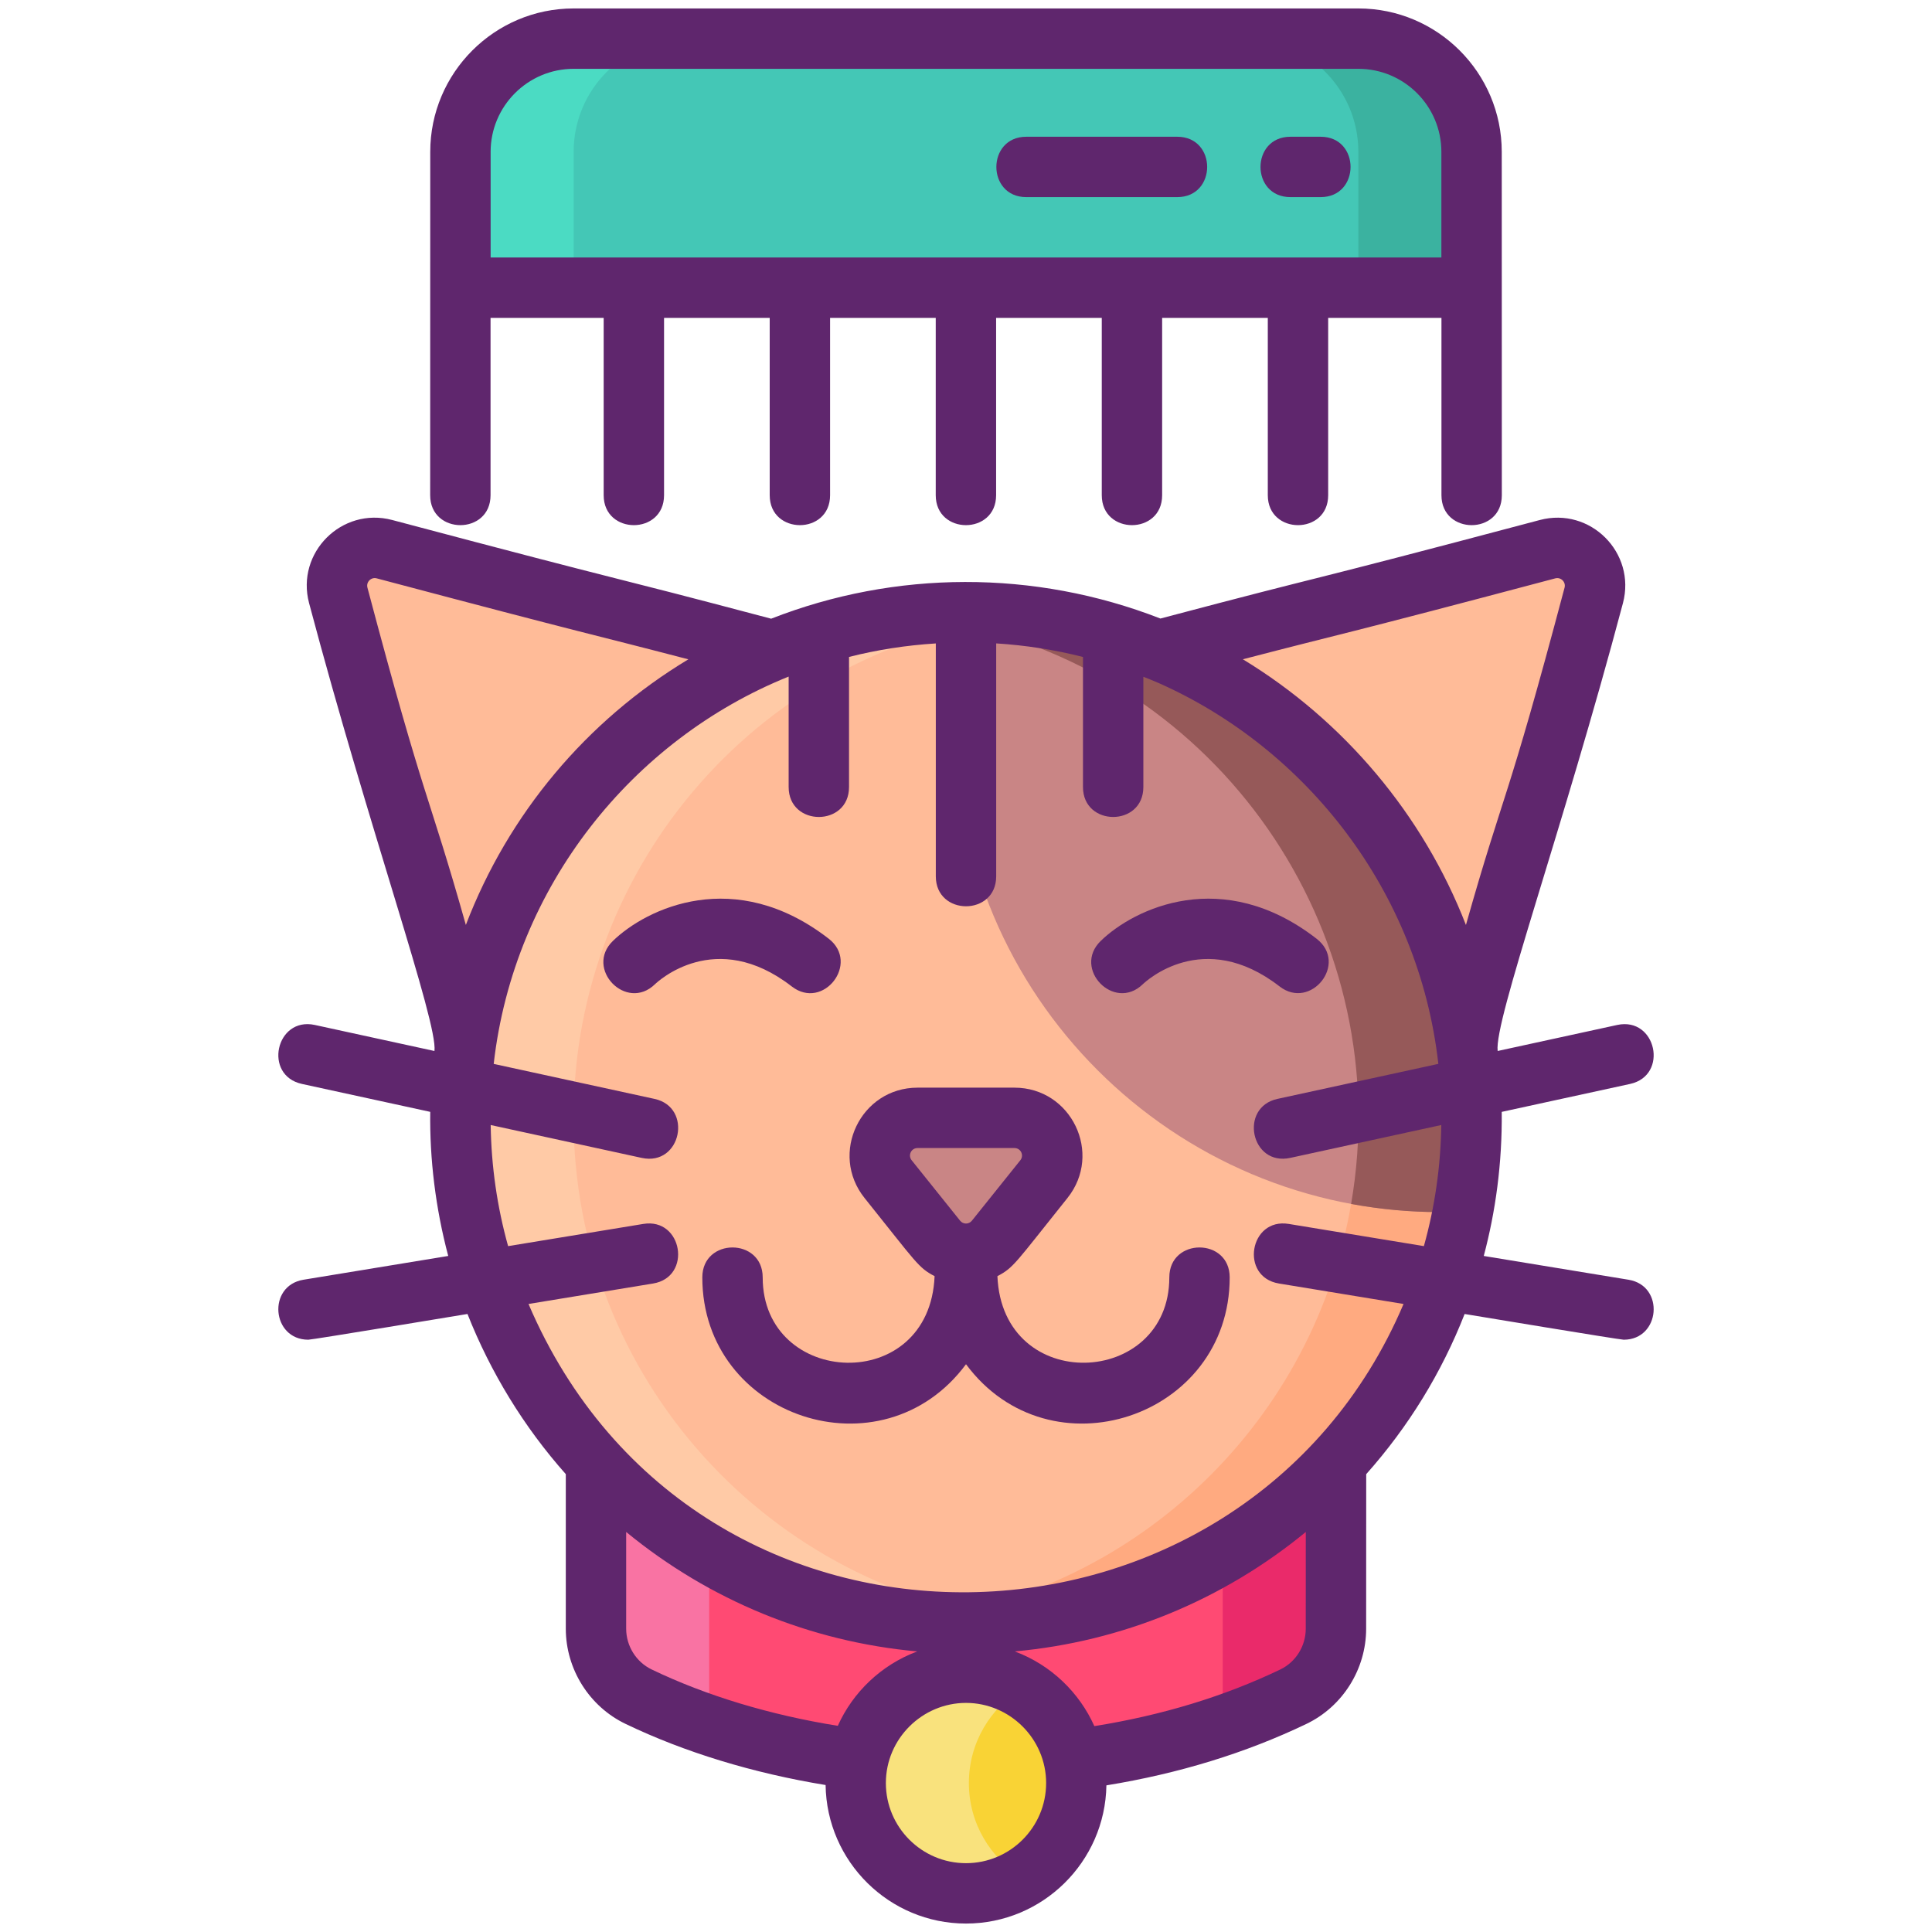
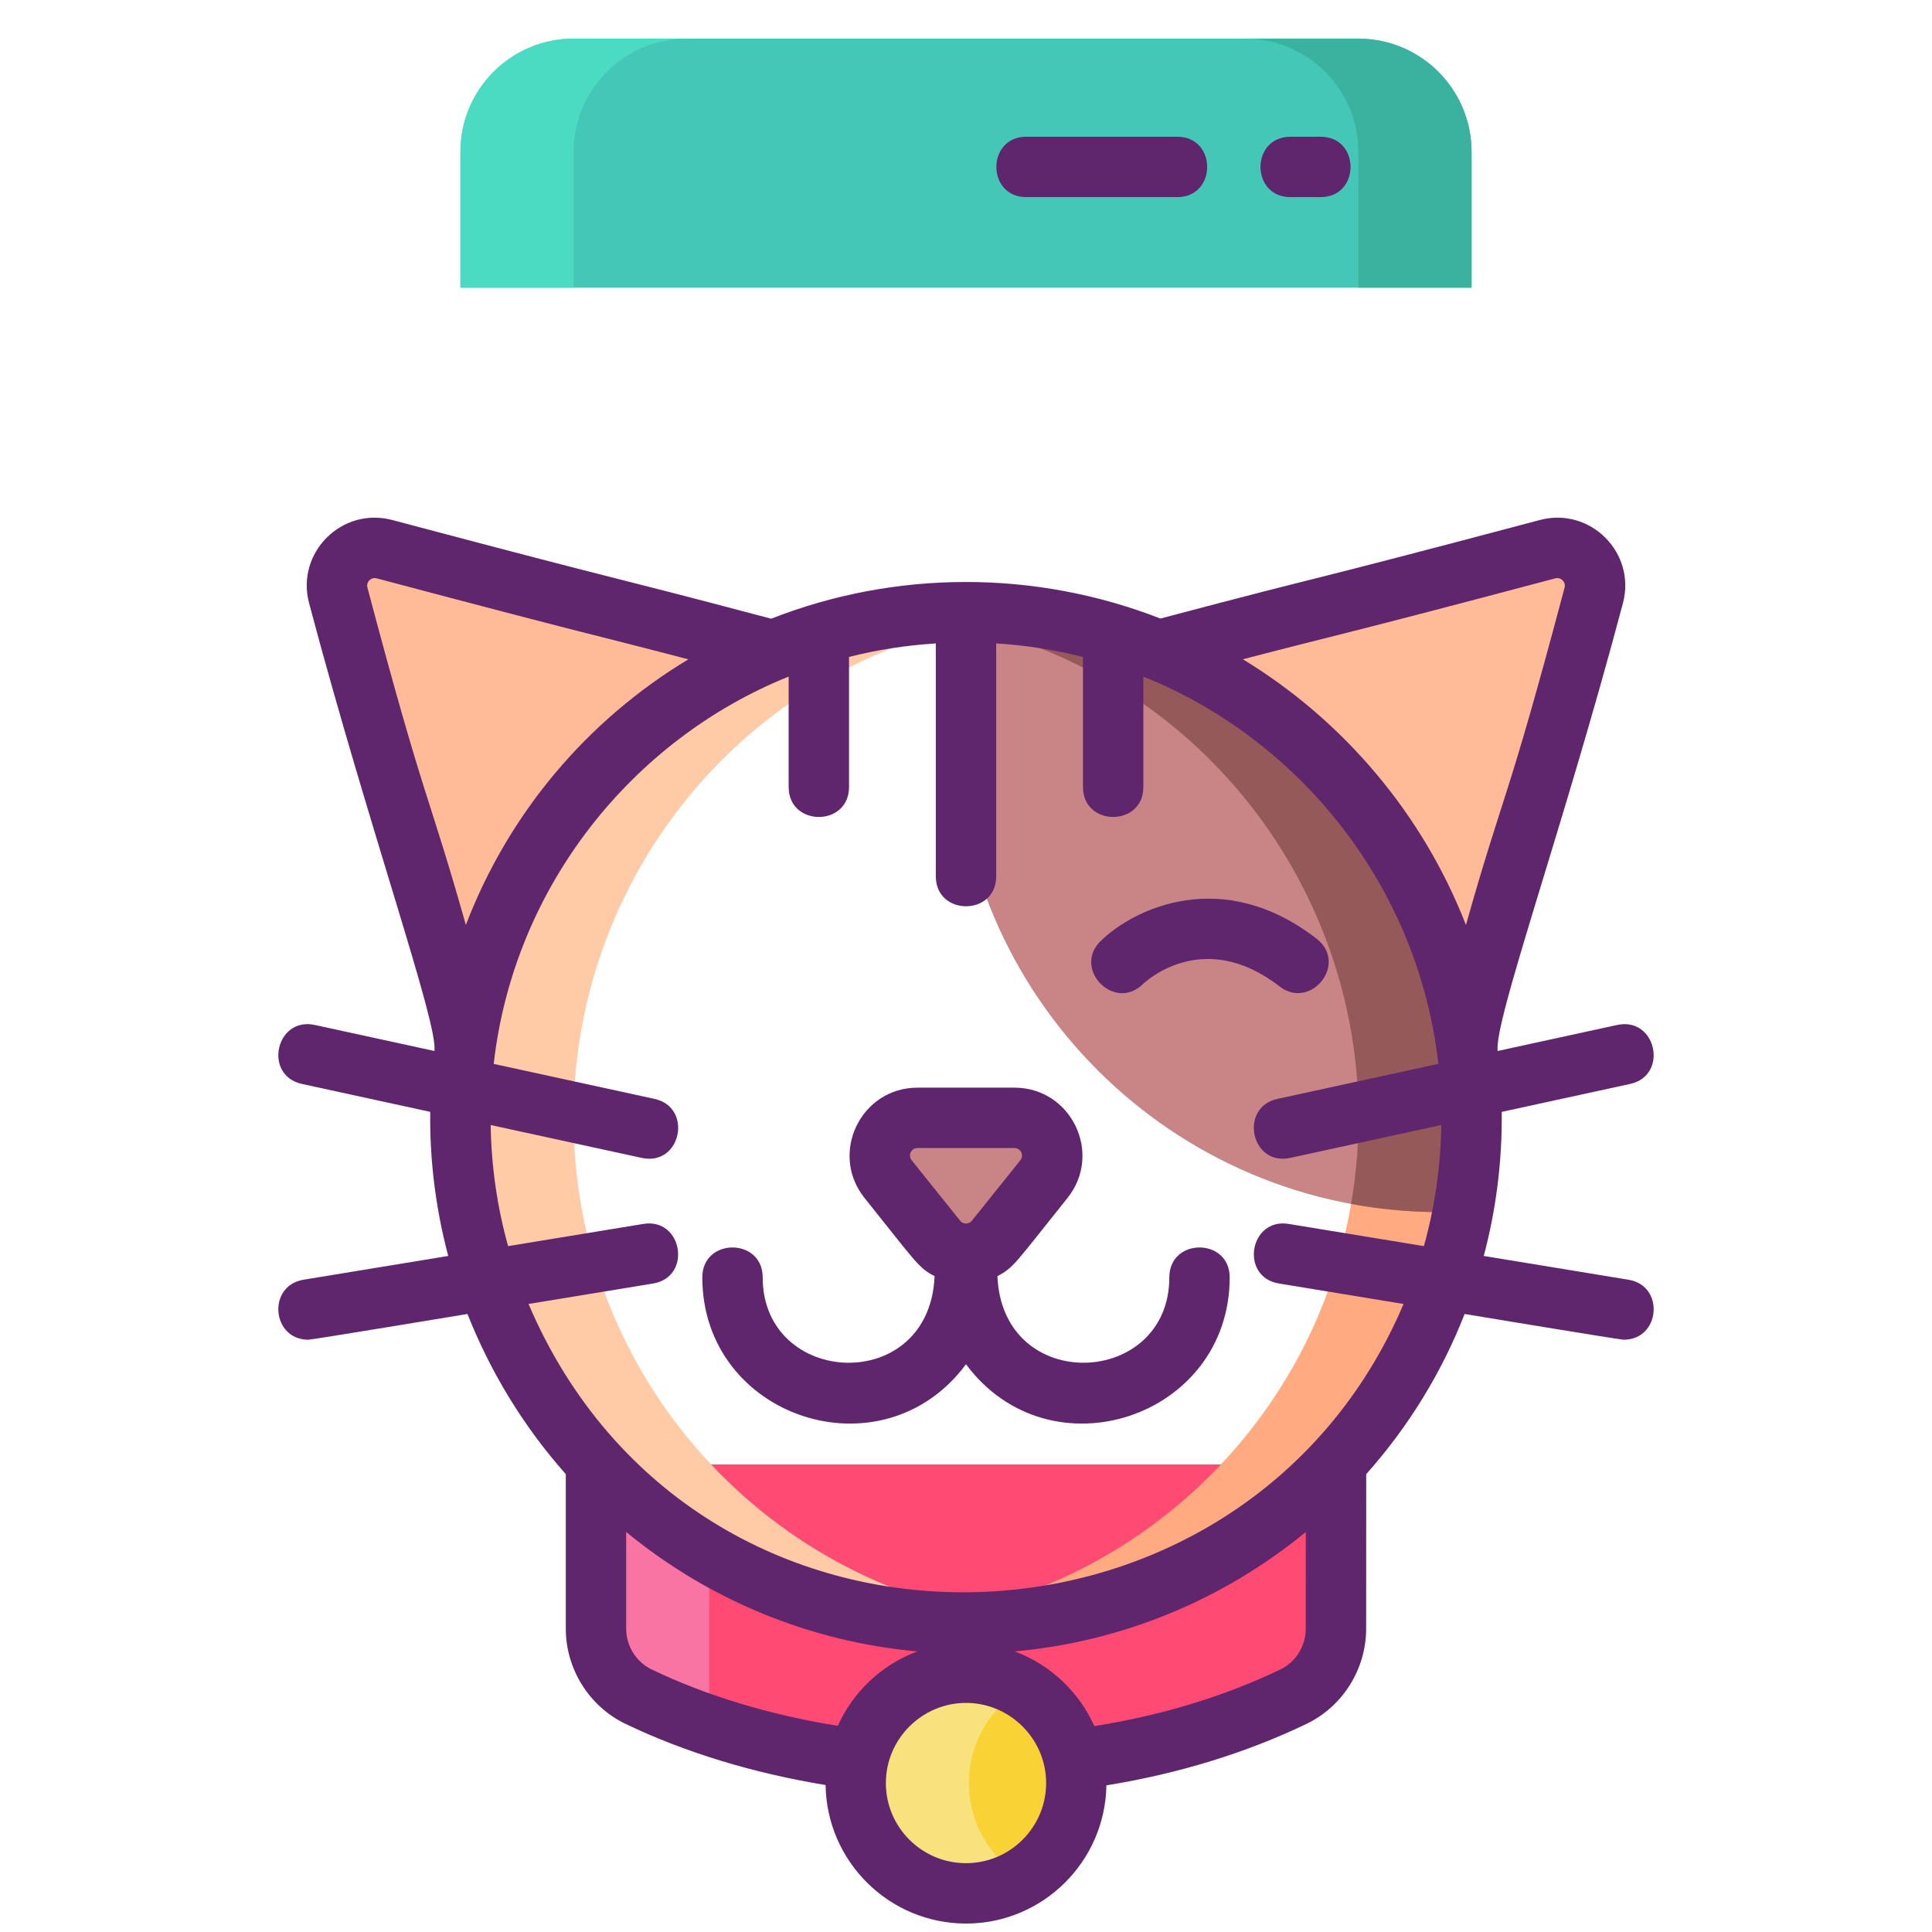
<svg xmlns="http://www.w3.org/2000/svg" id="Icon_Set" height="512" viewBox="0 0 256 256" width="512">
  <path id="XMLID_46_" d="m194.99 38.121h-133.979v-18.002c0-8.284 6.716-15 15-15h103.979c8.284 0 15 6.716 15 15z" fill="#44c7b6" />
  <path id="XMLID_142_" d="m91.01 5.119c-8.28 0-15 6.72-15 15v18h-15v-18c0-8.28 6.72-15 15-15z" fill="#4bdbc3" />
  <path id="XMLID_141_" d="m194.99 20.119v18h-15v-18c0-8.28-6.72-15-15-15h15c8.28 0 15 6.72 15 15z" fill="#3bb2a0" />
  <path id="XMLID_361_" d="m177.02 194.039v21.78c0 3.83-2.18 7.34-5.64 9-3.02 1.45-6.14 2.72-9.36 3.81-21.83 7.47-47.53 6.94-68.05-.01-3.26-1.11-6.4-2.38-9.36-3.8-3.46-1.66-5.64-5.17-5.64-9v-21.78z" fill="#ff4a73" />
  <path id="XMLID_357_" d="m93.97 194.039v34.58c-3.26-1.11-6.4-2.38-9.36-3.8-3.46-1.66-5.64-5.17-5.64-9v-21.78z" fill="#f973a3" />
-   <path id="XMLID_356_" d="m177.02 194.039v21.78c0 3.83-2.18 7.34-5.64 9-3.02 1.45-6.14 2.72-9.36 3.81v-34.59z" fill="#ea2a6a" />
  <path id="XMLID_45_" d="m50.939 72.769c-3.71-.98-7.1 2.41-6.12 6.12 9.417 35.478 7.736 24.333 16.956 59.055l40.641-51.763c-25.866-6.861-16.389-4.098-51.477-13.412z" fill="#ffbb98" />
  <path id="XMLID_138_" d="m205.061 72.769c-35.088 9.314-25.662 6.527-51.528 13.388l40.684 51.707c9.221-34.722 7.546-23.497 16.963-58.975.981-3.71-2.409-7.1-6.119-6.12z" fill="#ffbb98" />
-   <path id="XMLID_44_" d="m195 148.119c0 4.24-.39 8.39-1.15 12.41-5.821 31.111-33.132 54.59-65.85 54.59-36.994 0-67-29.988-67-67 0-35.92 28.745-67 67.46-67 37.646.554 65.797 30.394 66.52 65.58.02.47.02.95.02 1.42z" fill="#ffbb98" />
  <circle id="XMLID_43_" cx="128" cy="236.263" fill="#f9d335" r="14.618" />
  <path id="XMLID_130_" d="m131.902 164.251c-2.002 2.497-5.802 2.497-7.803 0l-4.514-5.632-1.902-2.373c-2.623-3.273-.293-8.127 3.902-8.127h6.415 6.416c4.195 0 6.525 4.854 3.902 8.127l-1.902 2.373z" fill="#c98585" />
  <path id="XMLID_51_" d="m135.5 248.81c-2.19 1.31-4.76 2.07-7.5 2.07-8.07 0-14.62-6.54-14.62-14.62 0-8.07 6.55-14.62 14.62-14.62 2.74 0 5.31.76 7.5 2.07-4.26 2.55-7.12 7.22-7.12 12.55 0 5.34 2.86 10 7.12 12.55z" fill="#f9e27d" />
-   <path d="m135.54 214.7c-2.47.28-4.99.42-7.54.42-36.99 0-67-29.99-67-67 0-35.92 28.75-67 67.46-67 2.39.04 4.74.19 7.05.45-34.63 3.91-59.51 33.14-59.51 66.55 0 34.49 26.06 62.88 59.54 66.58z" fill="#ffcaa6" />
+   <path d="m135.54 214.7c-2.47.28-4.99.42-7.54.42-36.99 0-67-29.99-67-67 0-35.92 28.75-67 67.46-67 2.39.04 4.74.19 7.05.45-34.63 3.91-59.51 33.14-59.51 66.55 0 34.49 26.06 62.88 59.54 66.58" fill="#ffcaa6" />
  <path d="m195 148.12c0 4.24-.39 8.39-1.15 12.41-5.82 31.11-33.13 54.59-65.85 54.59-2.52 0-5-.14-7.44-.42 29.3-3.3 52.92-25.49 58.29-54.17.76-4.02 1.15-8.17 1.15-12.41 0-.47 0-.95-.02-1.42-.67-32.96-25.4-61.22-59.47-65.13 2.6-.3 5.25-.45 7.95-.45 37.65.55 65.8 30.39 66.52 65.58.02.47.02.95.02 1.42z" fill="#ffaa80" />
  <path id="XMLID_129_" d="m195 148.119c0 4.24-.39 8.39-1.15 12.41-1 .06-2.01.08-3.02.08-35.45 0-64.2-28.74-64.2-64.21 0-5.26.63-10.38 1.83-15.28 37.646.554 65.797 30.394 66.52 65.58.02.47.02.95.02 1.42z" fill="#c98585" />
  <path d="m128.46 81.12c-.14.58-.27 1.16-.4 1.74 34.888 8.004 56.977 41.844 50.97 76.67 3.82.71 7.77 1.08 11.8 1.08 1.01 0 2.02-.02 3.02-.08 7.606-40.234-22.503-78.784-65.39-79.41z" fill="#965959" />
  <g fill="#5f266d">
-     <path id="XMLID_59_" d="m65 65.619v-23.498h14.99v23.498c0 5.285 8 5.292 8 0v-23.498h14v23.498c0 5.285 8 5.292 8 0v-23.498h14v23.498c0 5.285 8 5.292 8 0v-23.498h14v23.498c0 5.285 8 5.292 8 0v-23.498h14v23.498c0 5.285 8 5.292 8 0v-23.498h15.01v23.498c0 5.285 8 5.292 8 0 0-11.12-.01-34.376-.01-45.5 0-10.477-8.523-19-19-19h-103.98c-10.477 0-19 8.523-19 19 0 4.871-.01 19.943-.01 45.5 0 5.285 8 5.292 8 0zm.01-45.5c0-6.065 4.935-11 11-11h103.98c6.065 0 11 4.935 11 11v14.002c-14.035 0-109.689 0-125.979 0v-14.002z" />
    <path id="XMLID_66_" d="m155.99 18.119h-20c-5.285 0-5.292 8 0 8h20c5.285 0 5.292-8 0-8z" />
    <path id="XMLID_67_" d="m174.99 18.119h-4c-5.285 0-5.292 8 0 8h4c5.285 0 5.292-8 0-8z" />
    <path id="XMLID_70_" d="m154.941 169.262c0 14.594-22.127 15.612-22.778-.166 2.188-1.143 2.382-1.746 9.276-10.348 4.723-5.892.523-14.628-7.022-14.628h-12.832c-7.551 0-11.741 8.741-7.022 14.628 6.925 8.641 7.102 9.212 9.276 10.348-.653 15.823-22.778 14.718-22.778.166 0-5.285-8-5.292-8 0 0 18.594 23.815 26.51 34.94 11.506 11.124 15.003 34.94 7.087 34.94-11.506 0-5.285-8-5.292-8 0zm-26.161-7.513c0 .001 0 .001 0 0-.403.502-1.158.502-1.561 0l-6.416-8.004c-.53-.661-.067-1.625.78-1.625h12.832c.847 0 1.31.965.78 1.625z" />
-     <path id="XMLID_72_" d="m104.91 130.708c4.186 3.241 9.065-3.097 4.899-6.324-12.444-9.641-24.146-4.025-28.594.291-3.792 3.679 1.77 9.428 5.57 5.742.323-.312 7.997-7.557 18.125.291z" />
    <path id="XMLID_73_" d="m174.45 124.383c-12.444-9.641-24.146-4.025-28.594.291-3.793 3.679 1.771 9.428 5.57 5.742.322-.312 7.997-7.556 18.125.291 4.138 3.205 9.14-3.039 4.899-6.324z" />
    <path id="XMLID_77_" d="m215.79 169.572-19.184-3.151c1.558-5.856 2.45-12.241 2.382-19.092l17.005-3.701c5.158-1.124 3.478-8.93-1.701-7.817l-15.845 3.449c-.496-3.984 8.564-29.063 16.603-59.349 1.762-6.672-4.325-12.774-11.014-11.008-34.529 9.165-25.9 6.599-50.275 13.056-16.697-6.509-35.149-6.415-51.58.021-24.325-6.445-15.714-3.919-50.219-13.079-6.671-1.761-12.775 4.323-11.008 11.014 7.955 29.965 17.086 55.58 16.614 59.347l-15.858-3.452c-5.175-1.115-6.864 6.693-1.701 7.817l16.999 3.7c-.085 6.25.701 12.758 2.385 19.093l-19.182 3.151c-4.827.794-4.231 7.948.644 7.948.539 0 20.556-3.322 21.088-3.41 3.057 7.733 7.473 14.972 13.028 21.222v20.478c0 5.356 3.109 10.309 7.917 12.615 7.82 3.76 16.918 6.532 26.508 8.101.143 10.144 8.427 18.355 18.605 18.355 10.162 0 18.436-8.187 18.603-18.311 9.565-1.555 18.468-4.285 26.507-8.144 4.805-2.305 7.91-7.257 7.91-12.614l.009-20.476c5.626-6.323 9.99-13.45 13.041-21.224.531.087 20.537 3.408 21.076 3.408 4.87.001 5.472-7.153.643-7.947zm-154.062-47.012c-5.109-18.093-5.285-15.472-13.041-44.693-.199-.754.489-1.43 1.227-1.232 29.406 7.805 27.465 7.118 41.296 10.729-13.53 8.155-23.86 20.507-29.482 35.196zm49.285 106.12c-8.961-1.436-17.432-3.989-24.662-7.466-2.053-.985-3.38-3.106-3.38-5.403v-12.818c11.02 9.055 24.403 14.548 38.571 15.83-.005.002-.01.004-.016.006-4.758 1.773-8.517 5.4-10.513 9.851zm16.987 18.201c-5.855 0-10.618-4.763-10.618-10.618 0-5.88 4.83-10.619 10.618-10.619 5.801 0 10.618 4.751 10.618 10.619 0 5.855-4.763 10.618-10.618 10.618zm45.02-31.071c0 2.3-1.323 4.421-3.371 5.404-7.436 3.569-15.715 6.083-24.642 7.506-1.972-4.429-5.721-8.096-10.539-9.899 14.167-1.284 27.546-6.776 38.557-15.825zm15.654-50.692-17.908-2.941c-5.212-.859-6.522 7.035-1.297 7.895l16.509 2.712c-21.142 49.801-93.702 52.061-115.947-.001l16.501-2.71c5.223-.859 3.914-8.759-1.297-7.895l-17.908 2.941c-1.454-5.207-2.228-10.597-2.309-16.047l20.016 4.357c5.24 1.134 6.81-6.705 1.701-7.817l-21.316-4.64c2.674-23.564 18.433-42.975 38.994-51.285.029-.012.059-.021.088-.033v14.633c0 5.285 8 5.292 8 0v-17.24c3.753-.951 7.595-1.545 11.5-1.788v30.861c0 5.285 8 5.292 8 0v-30.866c3.9.244 7.745.845 11.5 1.798v17.234c0 5.285 8 5.292 8 0v-14.612c.614.248 1.239.485 1.835.75.056.025.112.048.169.071 19.566 8.676 34.498 27.554 37.085 50.474l-21.323 4.641c-5.111 1.113-3.535 8.95 1.701 7.817l20.014-4.356c-.081 5.45-.852 10.834-2.308 16.047zm-23.989-77.76c13.903-3.622 11.949-2.905 41.397-10.721.756-.197 1.428.488 1.232 1.227-7.772 29.279-7.933 26.524-13.07 44.7-5.666-14.597-16.159-27.068-29.559-35.206z" />
  </g>
</svg>